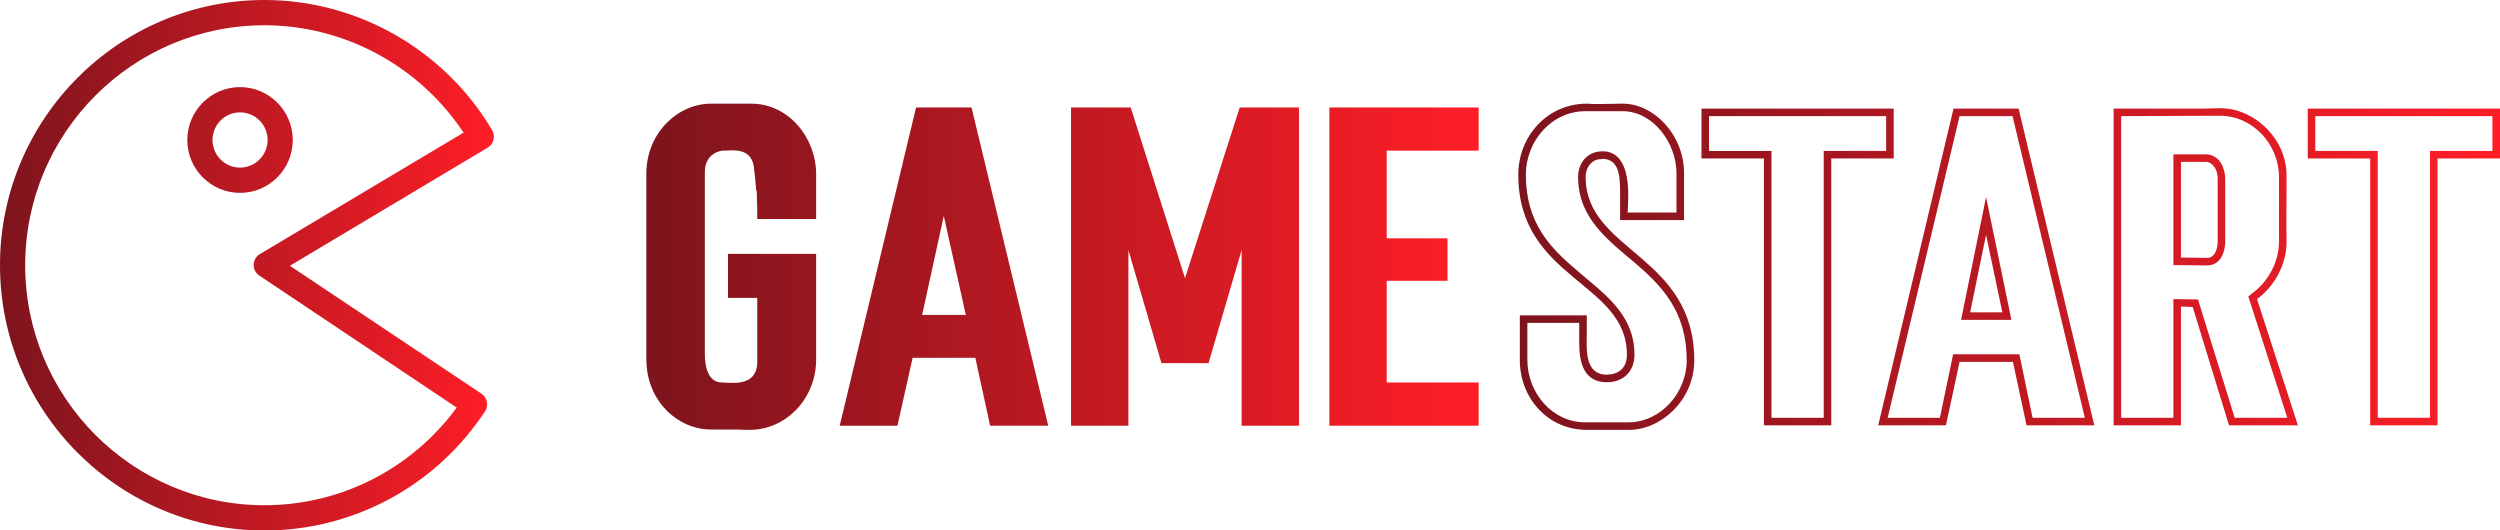
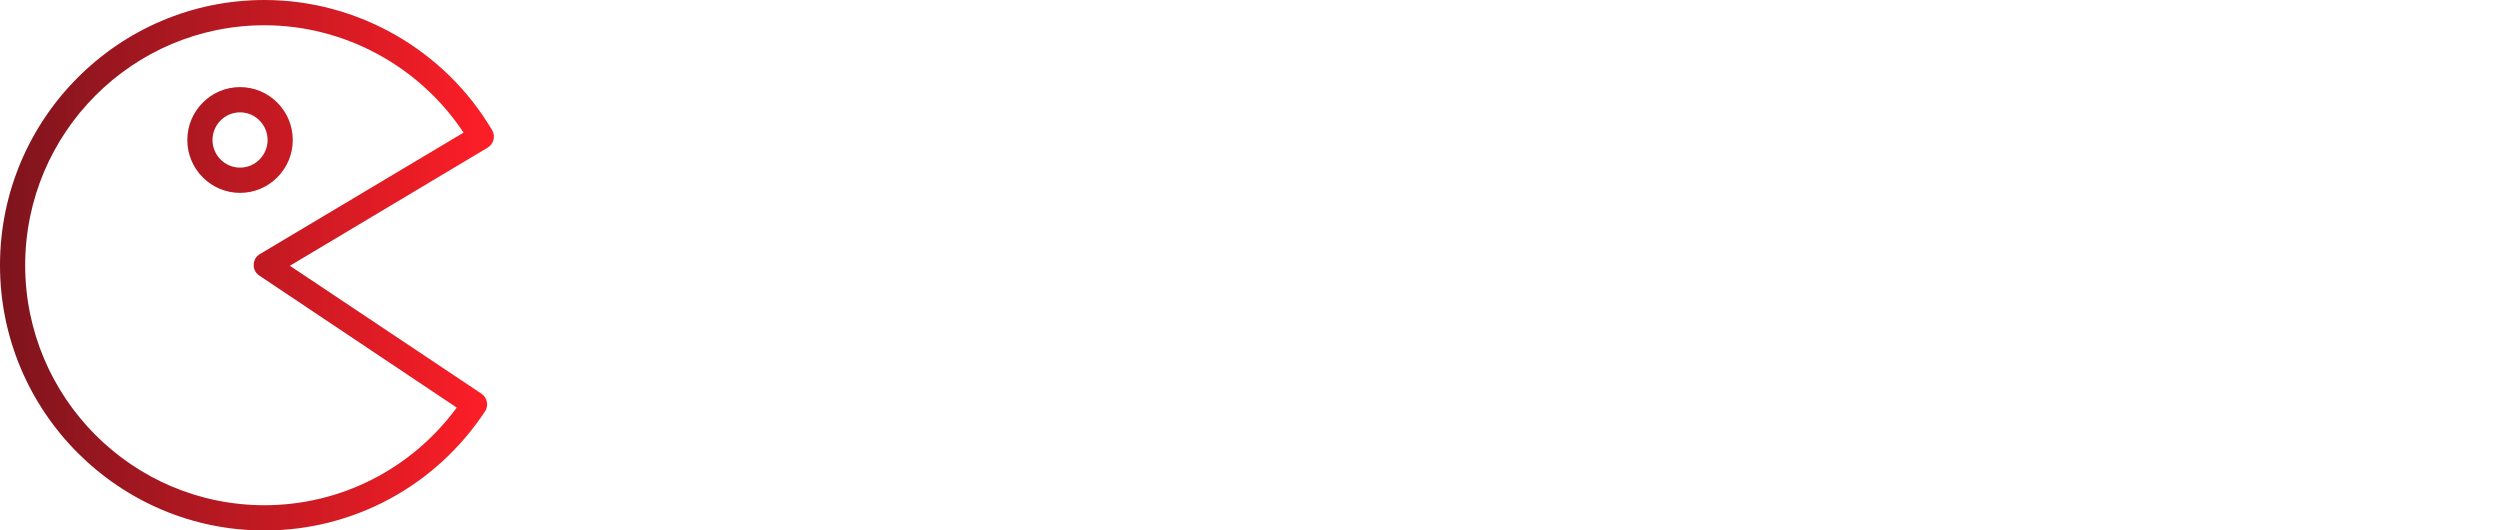
<svg xmlns="http://www.w3.org/2000/svg" width="820px" height="174px" viewBox="0 0 820 174" version="1.1">
  <title>编组</title>
  <defs>
    <linearGradient x1="0%" y1="0%" x2="100%" y2="0%" id="linearGradient-1">
      <stop stop-color="#7D141D" offset="0%" />
      <stop stop-color="#FF1E27" offset="100%" />
    </linearGradient>
    <linearGradient x1="0%" y1="0%" x2="100%" y2="0%" id="linearGradient-2">
      <stop stop-color="#7D141D" offset="0%" />
      <stop stop-color="#FF1E27" offset="100%" />
    </linearGradient>
    <linearGradient x1="0%" y1="0%" x2="100%" y2="0%" id="linearGradient-3">
      <stop stop-color="#7D141D" offset="0%" />
      <stop stop-color="#FF1E27" offset="100%" />
    </linearGradient>
  </defs>
  <g id="页面-1" stroke="none" stroke-width="1" fill="none" fill-rule="evenodd">
    <g id="1024x1024备份-19" transform="translate(-102, -397)">
      <g id="编组" transform="translate(102, 397)">
        <g id="SvgjsG5278" fill="url(#linearGradient-1)">
          <path d="M86.738,0 C38.911,0 0,39.028 0,87 C0,134.972 38.911,174 86.738,174 C115.94,174 142.976,159.383 159.106,134.902 C160.362,132.999 159.799,130.384 157.902,129.119 L95.085,87.173 L159.967,48.42 C161.922,47.251 162.589,44.687 161.43,42.723 C145.872,16.336 117.251,0 86.738,0 Z M86.738,8.286 C112.972,8.286 137.58,21.681 152.05,43.5 L85.189,83.375 C83.972,84.101 83.249,85.405 83.21,86.827 C83.174,88.25 83.836,89.579 85.017,90.366 L149.813,133.693 C135.021,153.803 111.785,165.714 86.738,165.714 C43.466,165.714 8.261,130.403 8.261,87 C8.261,43.597 43.466,8.286 86.738,8.286 Z M78.736,28.568 C69.205,28.568 61.44,36.358 61.44,45.917 C61.44,55.473 69.205,63.265 78.736,63.265 C88.263,63.265 96.032,55.473 96.032,45.917 C96.032,36.358 88.263,28.568 78.736,28.568 Z M78.736,36.854 C83.709,36.854 87.771,40.926 87.771,45.917 C87.771,50.905 83.709,54.979 78.736,54.979 C73.76,54.979 69.7,50.905 69.7,45.917 C69.7,40.926 73.76,36.854 78.736,36.854 Z" id="形状" />
        </g>
        <g id="SvgjsG5279" transform="translate(212, 34)" fill="url(#linearGradient-2)" fill-rule="nonzero">
-           <path d="M24.796,91.448 C26.166,91.572 27.412,91.572 28.783,91.572 C29.406,91.572 30.403,91.572 31.15,91.323 C34.265,90.826 36.383,88.71 36.383,84.729 L36.383,63.702 L26.789,63.702 L26.789,49.27 L55.696,49.27 L55.696,83.858 C55.696,96.3 46.85,105.258 37.131,106.751 C35.636,107 34.141,107 32.645,107 C31.399,107 30.278,106.876 29.157,106.876 L21.182,106.876 C10.342,106.876 0,97.544 0,83.858 L0,23.017 C0,9.456 10.466,0 21.182,0 L34.39,0 C46.725,0 55.696,11.198 55.696,23.142 L55.696,37.823 L36.383,37.823 C36.383,35.459 36.383,32.971 36.259,30.607 C36.259,29.736 36.259,28.99 36.01,28.119 C35.885,26.003 35.636,23.888 35.387,21.898 C35.137,17.045 32.521,15.303 28.16,15.303 C27.038,15.303 25.917,15.428 24.796,15.428 C21.182,16.05 19.188,18.787 19.188,22.395 L19.188,82.116 C19.188,85.849 20.061,91.448 24.796,91.448 Z M106.658,1.244 L131.827,105.631 L112.764,105.631 L107.904,83.36 L87.345,83.36 L82.361,105.631 L63.422,105.631 L88.466,1.244 L106.658,1.244 L106.658,1.244 Z M97.562,36.828 L90.46,69.301 L104.789,69.301 L97.562,36.828 Z M195.249,48.026 L184.409,85.102 L168.958,85.102 L158.118,48.026 L158.118,105.631 L139.304,105.631 L139.304,1.244 L158.866,1.244 L176.684,57.233 L194.626,1.244 L214.064,1.244 L214.064,105.631 L195.249,105.631 L195.249,48.026 Z M262.783,58.103 L242.847,58.103 L242.847,91.448 L273,91.448 L273,105.631 L224.032,105.631 L224.032,1.244 L273,1.244 L273,15.428 L242.847,15.428 L242.847,44.169 L262.783,44.169 L262.783,58.103 L262.783,58.103 Z" id="形状" />
-         </g>
+           </g>
        <g id="SvgjsG5280" transform="translate(498, 34)" fill="url(#linearGradient-3)" fill-rule="nonzero">
-           <path d="M57.722,84.186 C57.722,97.328 46.674,107.123 36.123,106.999 L22.468,106.999 C9.682,106.999 0.497,96.584 0.497,84.062 L0.497,69.431 L22.468,69.431 L22.468,75.259 C22.344,81.21 21.971,88.897 29.047,88.897 C32.895,88.773 35.626,86.789 35.626,82.326 C35.626,58.397 0,57.653 0,23.309 C0,10.663 9.558,0 22.468,0 C23.833,0.124 25.199,0.124 26.44,0.124 C29.047,0.124 31.654,0 34.261,0 C44.439,0 54.37,10.167 54.37,22.813 L54.37,38.187 L33.392,38.187 L33.392,29.384 C33.392,24.549 33.392,18.226 27.682,18.102 C27.806,18.102 26.937,18.226 27.061,18.226 C24.702,18.102 22.096,20.333 22.096,24.053 C22.096,48.478 57.722,49.594 57.722,84.186 L57.722,84.186 Z M35.874,26.037 C36.247,29.384 35.998,32.98 35.874,35.708 L51.887,35.708 L51.887,22.813 C51.887,12.894 44.191,2.48 34.261,2.48 L21.971,2.48 C10.924,2.48 2.483,12.274 2.483,23.309 C2.483,39.303 10.675,47.486 19.365,54.801 C21.599,56.785 23.833,58.521 25.944,60.381 C32.771,66.332 38.109,72.655 38.109,82.326 C38.109,87.657 34.633,91.377 29.047,91.377 C21.351,91.377 19.985,84.682 19.985,78.482 L19.985,71.911 L2.979,71.911 L2.979,84.062 C2.979,94.848 11.172,104.519 21.847,104.519 L36.123,104.519 C46.674,104.519 55.239,94.848 55.239,84.186 C55.239,68.068 47.046,59.761 38.233,52.198 C35.998,50.338 33.764,48.478 31.654,46.618 C24.827,40.419 19.613,33.972 19.613,24.053 C19.613,19.466 22.592,15.622 27.682,15.622 C33.516,15.622 35.378,21.201 35.874,26.037 Z M123.14,17.978 L102.658,17.978 L102.658,105.511 L80.562,105.511 L80.562,17.978 L60.08,17.978 L60.08,1.612 L123.14,1.612 L123.14,17.978 Z M100.175,103.031 L100.175,15.498 L120.657,15.498 L120.657,4.091 L62.563,4.091 L62.563,15.498 L83.045,15.498 L83.045,103.031 L100.175,103.031 L100.175,103.031 Z M142.753,1.612 L164.103,1.612 L188.93,105.511 L166.71,105.511 L162.241,84.682 L144.739,84.682 L140.27,105.511 L118.05,105.511 L142.753,1.612 Z M142.628,82.202 L164.352,82.202 L168.696,103.031 L185.827,103.031 L162.117,4.091 L144.739,4.091 L121.153,103.031 L138.284,103.031 L142.628,82.202 Z M153.428,30.624 L161.745,70.919 L145.235,70.919 L153.428,30.624 Z M158.766,68.44 L153.428,43.023 L148.214,68.44 L158.766,68.44 Z M217.356,66.58 L217.356,105.511 L195.261,105.511 L195.261,1.612 L225.052,1.612 C226.79,1.612 228.528,1.488 230.142,1.488 C232.004,1.488 233.866,1.736 235.604,2.232 C244.293,4.711 252.237,13.266 251.989,24.053 L251.989,28.64 C251.989,33.972 251.865,39.303 251.989,44.635 C252.237,52.818 247.769,60.133 242.307,64.1 L255.713,105.511 L233.121,105.511 L221.204,66.704 C219.839,66.58 218.598,66.58 217.356,66.58 Z M214.874,64.1 L222.942,64.224 L234.983,103.031 L252.237,103.031 L239.452,63.232 L240.817,62.116 C246.155,58.273 249.507,51.702 249.507,45.13 L249.507,24.053 C249.507,13.39 240.941,3.968 230.142,3.968 L197.743,4.091 L197.743,103.031 L214.874,103.031 L214.874,64.1 L214.874,64.1 Z M214.874,16.614 L225.301,16.614 C230.514,16.614 231.88,21.945 231.88,24.673 L231.88,45.13 C231.88,48.85 230.266,53.065 225.921,53.065 L214.874,52.941 L214.874,16.614 Z M217.356,19.094 L217.356,50.462 C220.335,50.462 223.066,50.586 225.921,50.586 C228.652,50.586 229.397,47.362 229.397,45.13 L229.397,24.673 C229.521,21.697 227.659,18.97 225.301,19.094 L217.356,19.094 L217.356,19.094 Z M322,17.978 L301.518,17.978 L301.518,105.511 L279.423,105.511 L279.423,17.978 L258.941,17.978 L258.941,1.612 L322,1.612 L322,17.978 Z M299.035,103.031 L299.035,15.498 L319.517,15.498 L319.517,4.091 L261.423,4.091 L261.423,15.498 L281.905,15.498 L281.905,103.031 L299.035,103.031 Z" id="形状" />
-         </g>
+           </g>
      </g>
    </g>
  </g>
</svg>